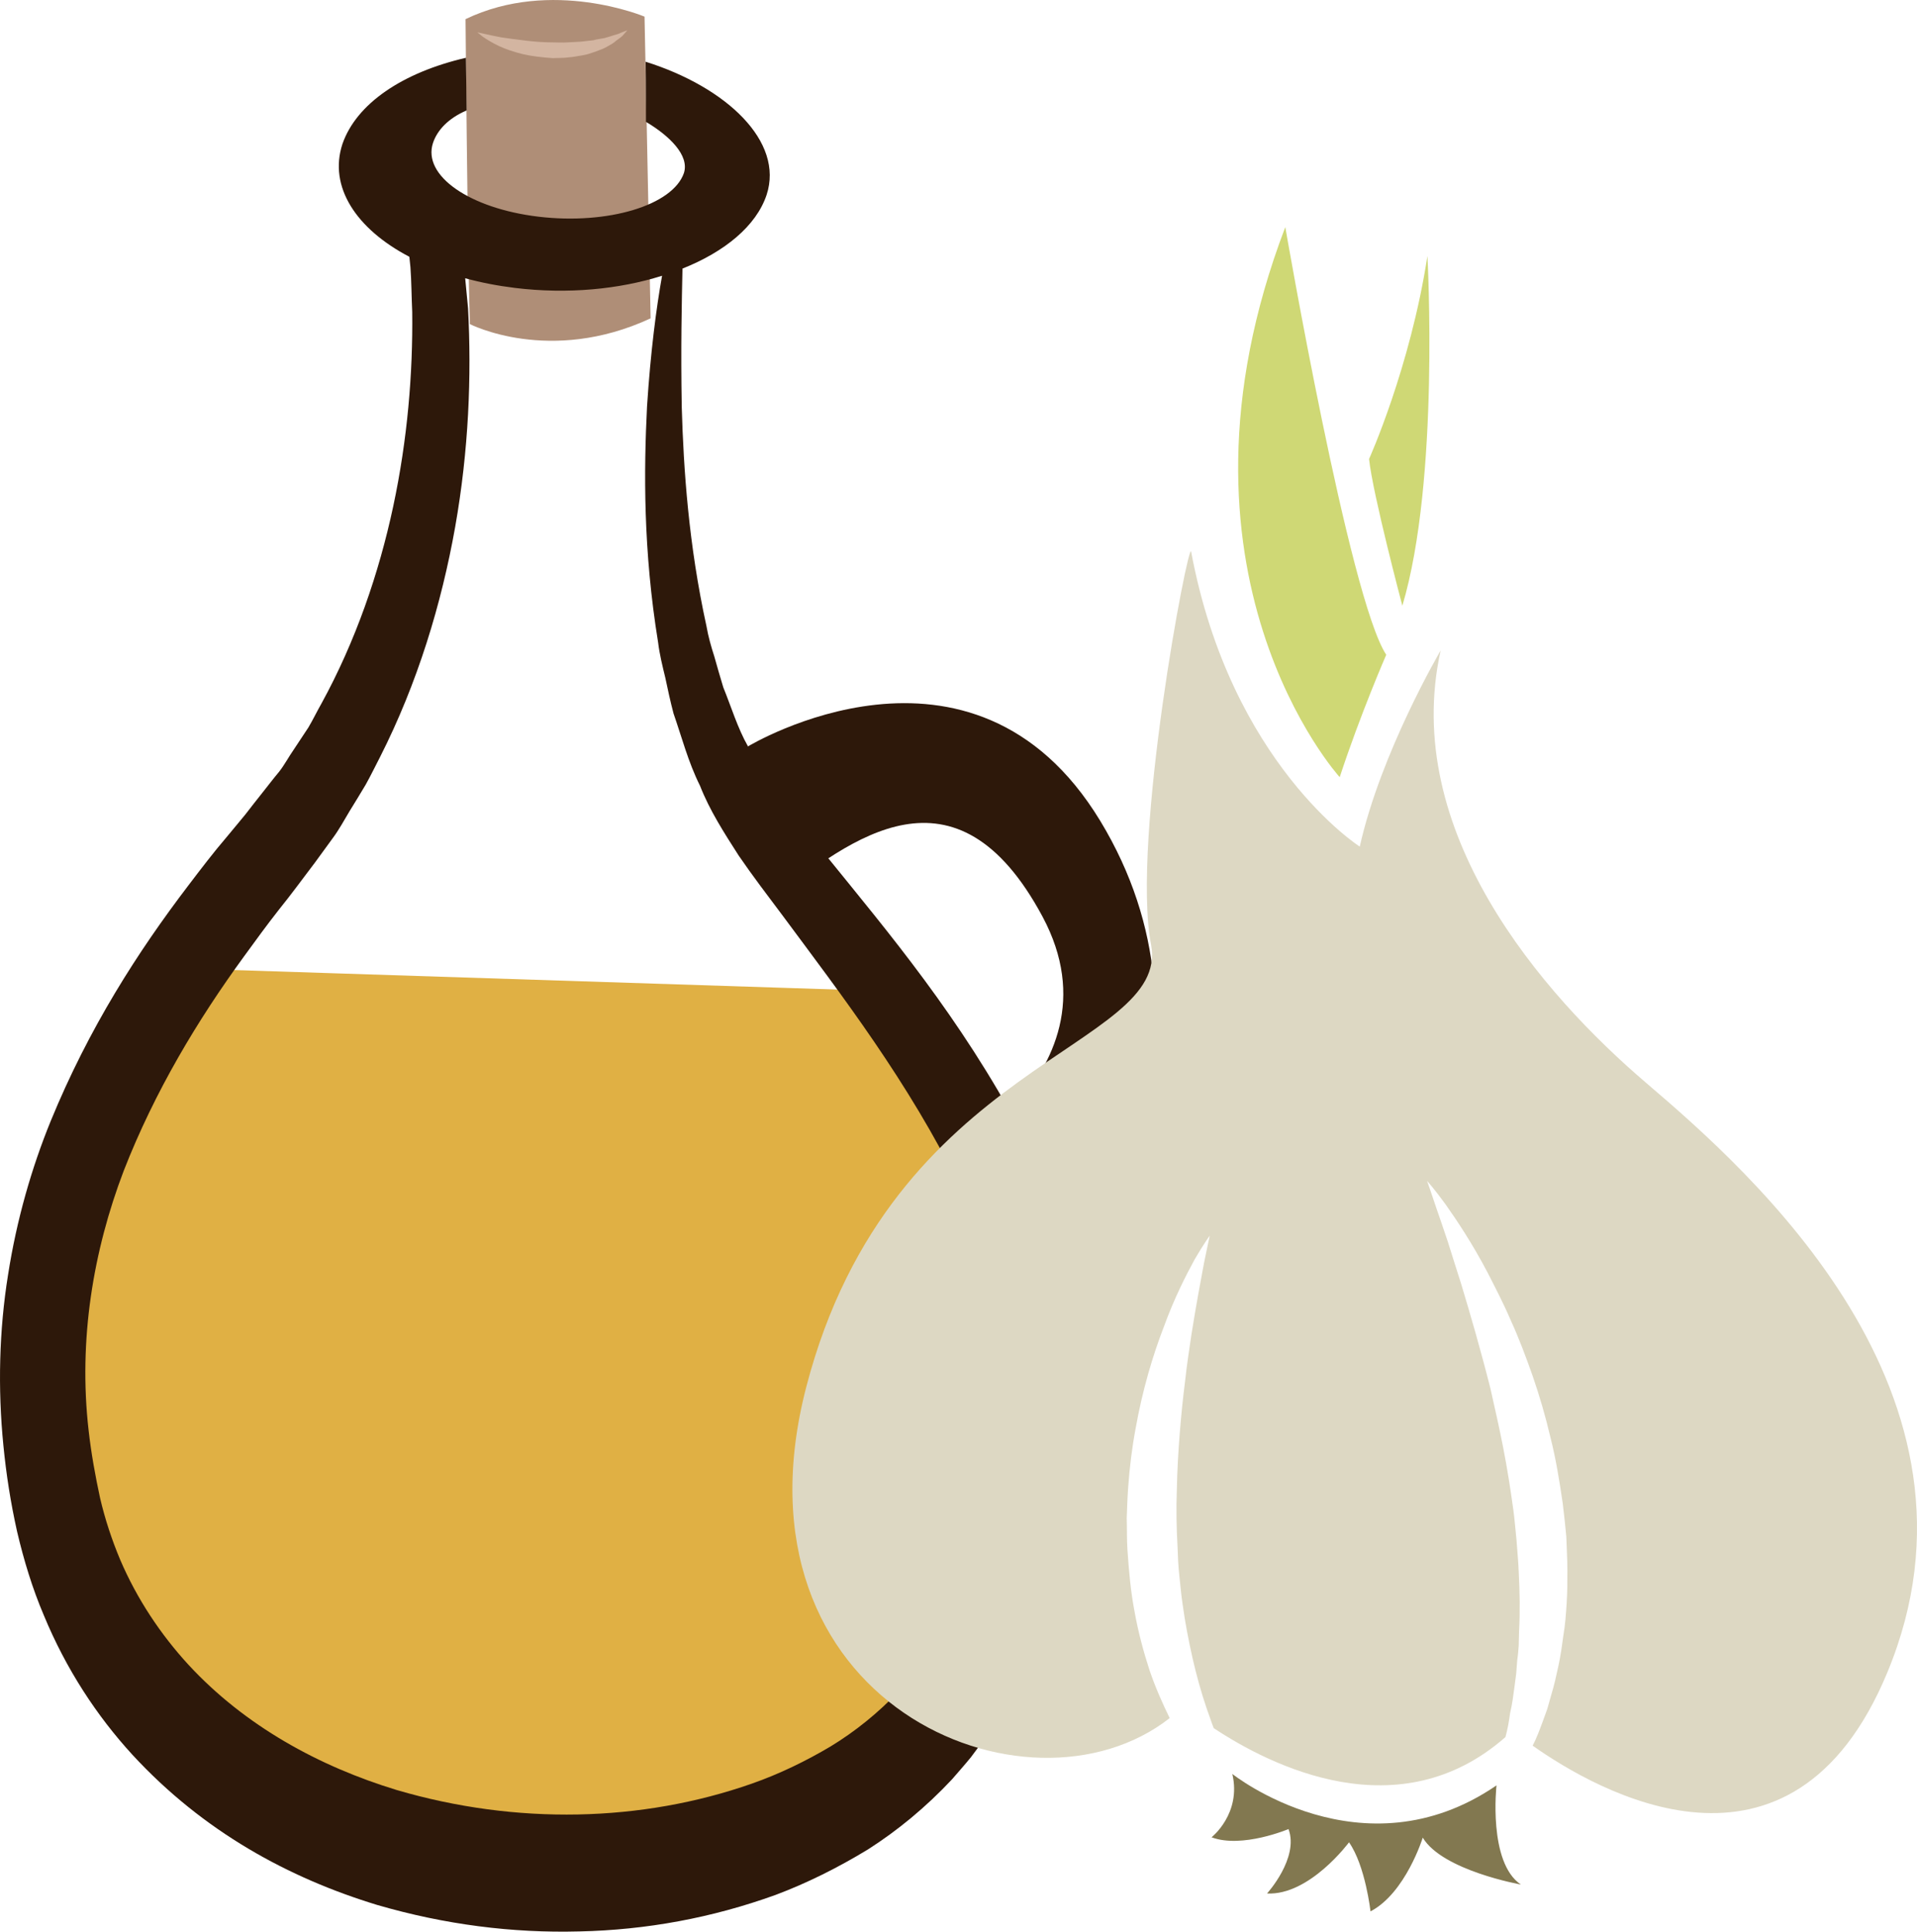
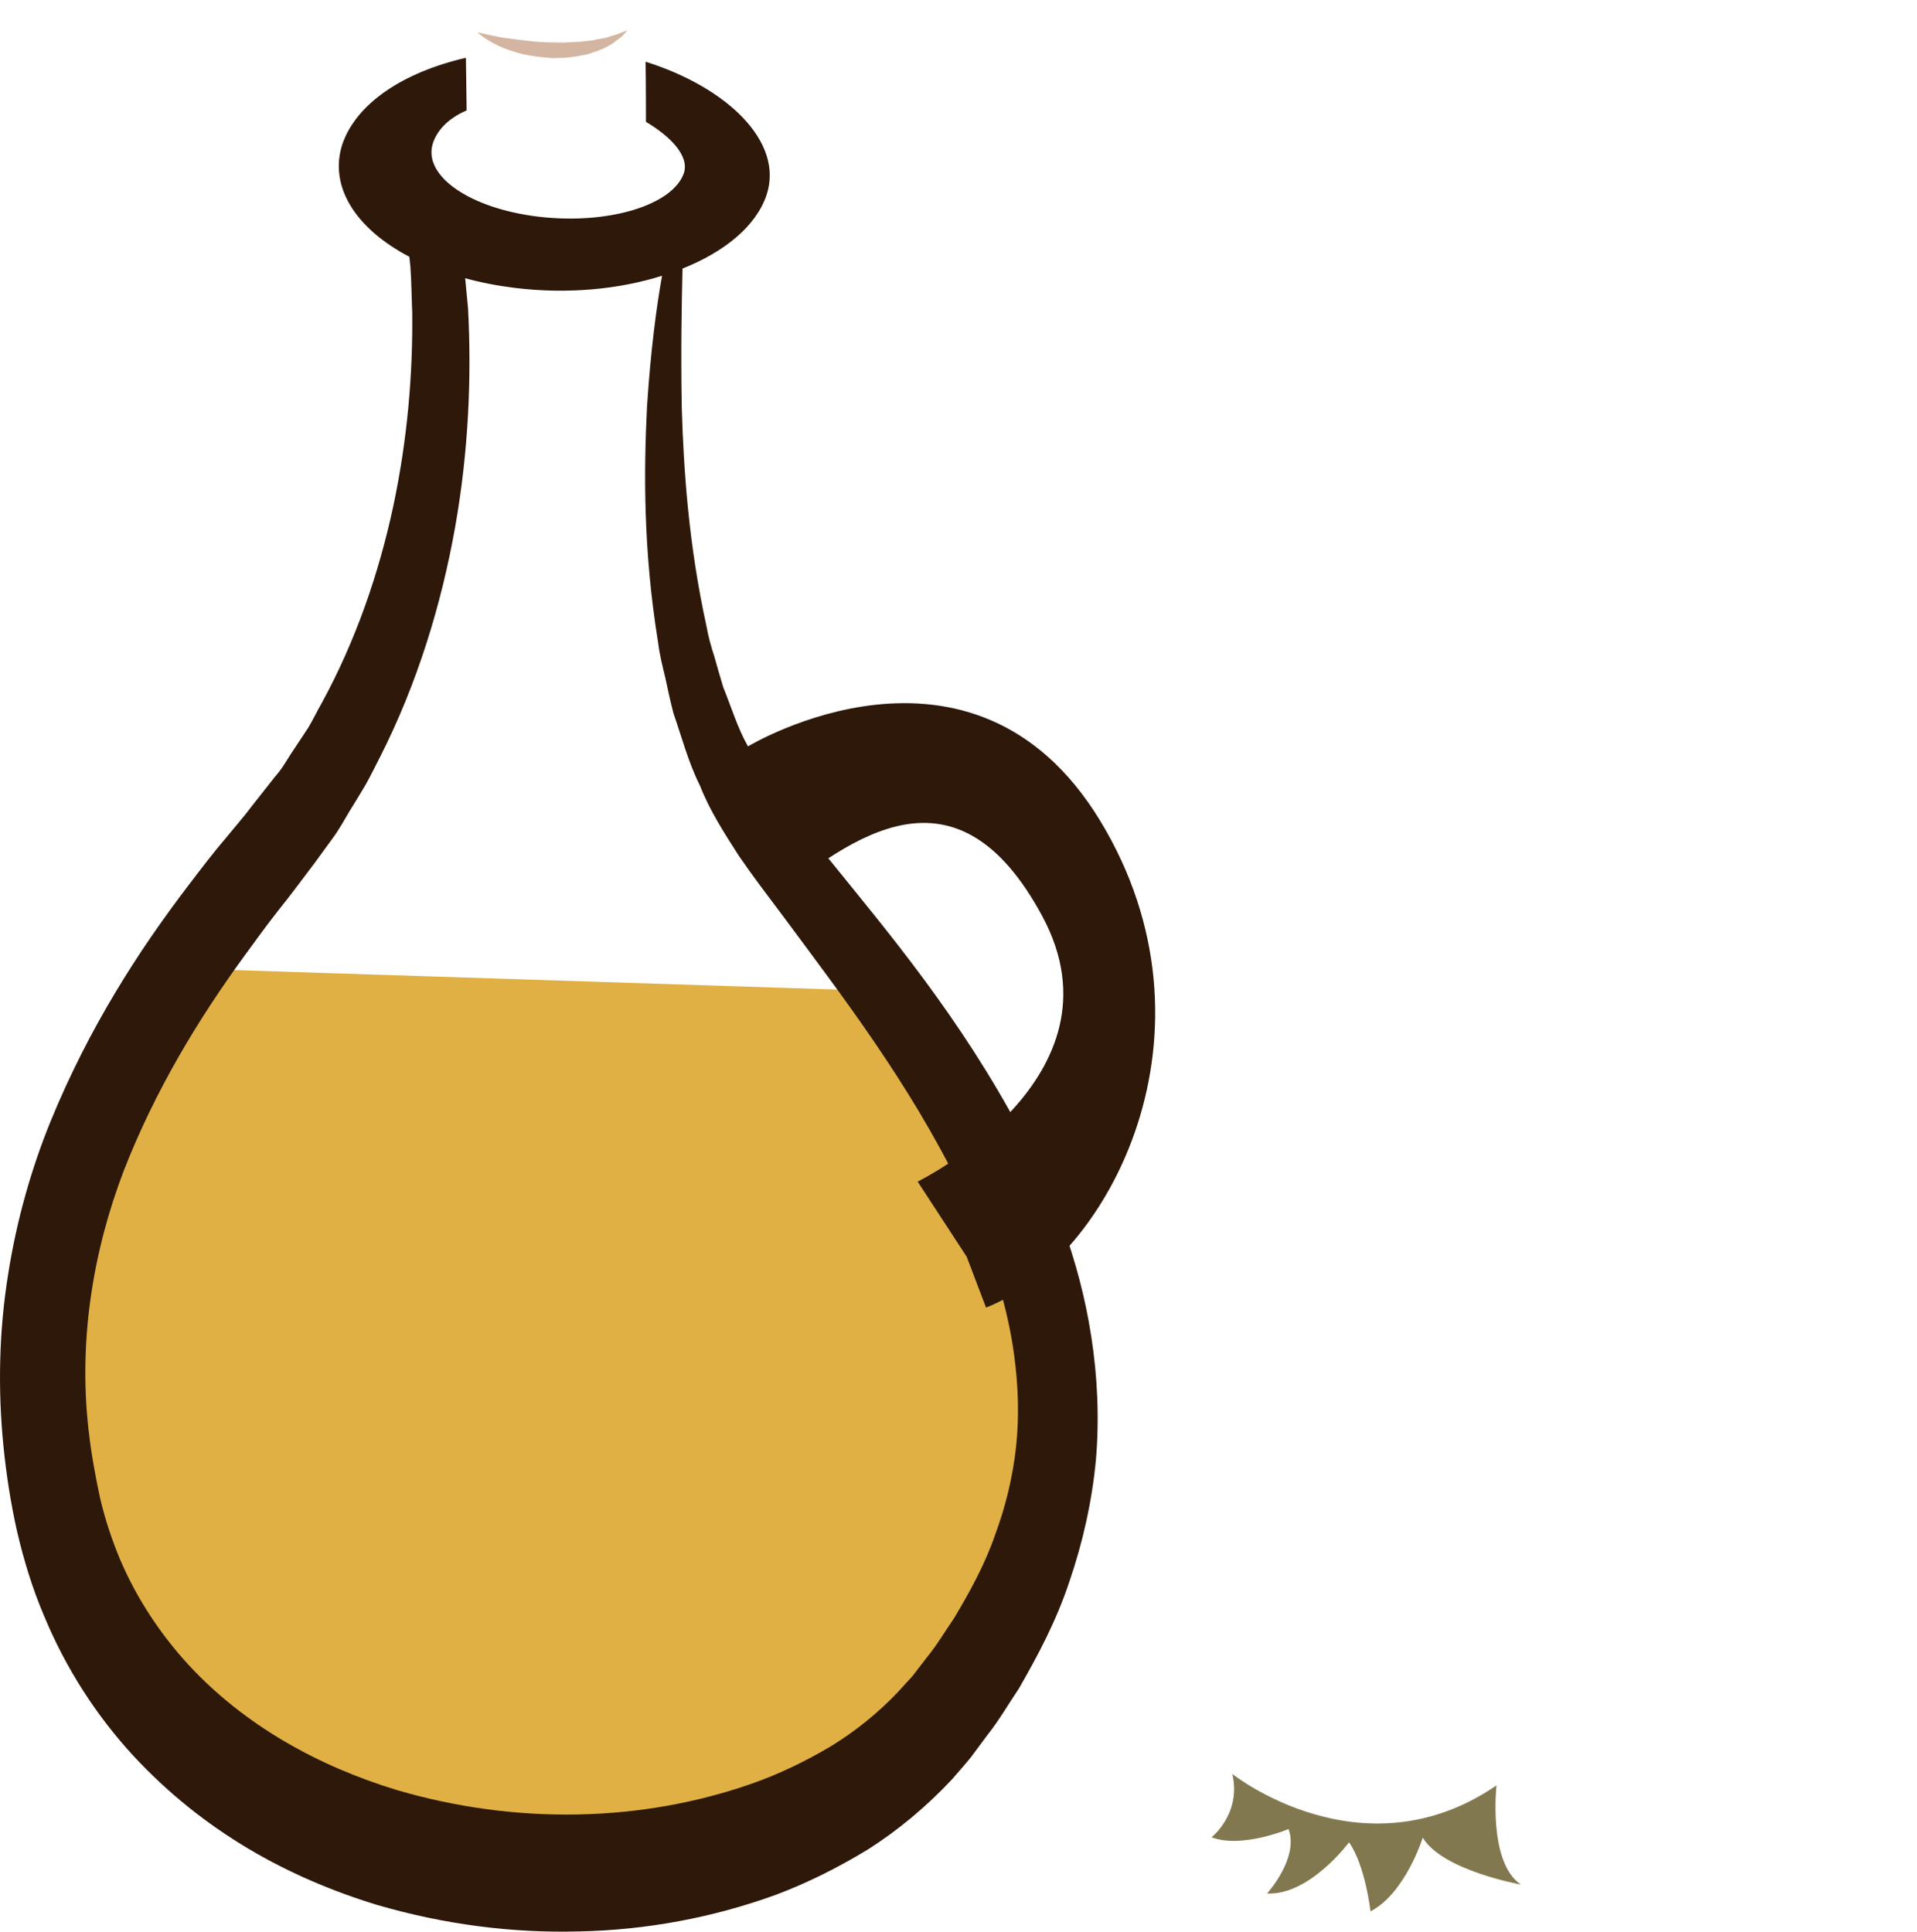
<svg xmlns="http://www.w3.org/2000/svg" id="svg26" viewBox="0 0 5355.241 5397.08" style="clip-rule:evenodd;fill-rule:evenodd;image-rendering:optimizeQuality;shape-rendering:geometricPrecision;text-rendering:geometricPrecision" version="1.1" height="53.971mm" width="53.552mm" xml:space="preserve">
  <defs id="defs4">
    <style id="style2" type="text/css">
   
    .fil2 {fill:#2D180A;fill-rule:nonzero}
    .fil6 {fill:#827850;fill-rule:nonzero}
    .fil1 {fill:#AF8E77;fill-rule:nonzero}
    .fil4 {fill:#CFD875;fill-rule:nonzero}
    .fil3 {fill:#D3B5A1;fill-rule:nonzero}
    .fil5 {fill:#DDD8C3;fill-rule:nonzero}
    .fil0 {fill:#E0B044;fill-rule:nonzero}
   
  </style>
  </defs>
  <g transform="translate(-7631.463,-11953.565)" id="Vrstva_x0020_1">
    <path style="fill:#e0b044;fill-rule:nonzero" id="path7" d="m 8134,14659 c 0,0 -664,1251 -181,1889 483,637 2197,1201 2616,-411 0,0 35,-810 -488,-1415 z" class="fil0" />
-     <path style="fill:#af8e77;fill-rule:nonzero" id="path9" d="m 8932,12007 c 0,0 5,608 12,852 0,0 223,115 505,-16 l -17,-843 c 0,0 -259,-109 -500,7 z" class="fil1" />
    <path style="fill:#2d180a;fill-rule:nonzero" id="path11" d="m 10470,15995 c -9,84 -29,167 -59,248 -28,81 -70,158 -115,233 -25,36 -47,74 -75,108 l -40,52 -41,45 c -55,58 -119,110 -188,152 -69,41 -143,77 -220,104 -308,108 -658,116 -992,18 -217,-66 -424,-179 -582,-350 -78,-85 -144,-184 -191,-294 -23,-55 -42,-112 -56,-172 -13,-60 -25,-126 -32,-189 -29,-253 13,-502 98,-725 87,-223 207,-422 336,-599 32,-44 64,-88 97,-130 17,-21 33,-42 49,-63 17,-23 35,-46 52,-69 17,-23 34,-47 51,-70 17,-23 31,-49 46,-74 15,-24 30,-49 45,-74 14,-25 27,-52 40,-77 105,-207 172,-429 210,-643 38,-215 46,-422 36,-611 -3,-28 -5,-56 -8,-84 44,12 90,21 139,27 147,18 291,4 411,-34 -16,89 -32,211 -42,365 -9,179 -11,402 31,660 4,33 12,65 20,98 7,33 14,66 23,100 23,66 41,136 74,202 27,69 67,131 108,195 39,57 81,112 123,168 166,224 351,464 495,757 70,146 130,306 152,474 11,83 14,168 5,252 z m 210,-307 c -34,-221 -112,-408 -195,-570 -171,-322 -371,-558 -545,-773 -43,-53 -86,-105 -126,-155 -33,-50 -68,-95 -93,-151 -29,-51 -47,-111 -69,-165 -9,-29 -17,-58 -25,-86 -9,-28 -17,-56 -22,-85 -50,-228 -64,-439 -69,-611 -3,-166 0,-296 2,-388 118,-47 206,-119 235,-206 49,-149 -112,-301 -338,-372 1,64 1,161 1,168 64,38 122,93 106,143 -31,90 -212,145 -406,122 -193,-23 -325,-115 -295,-206 12,-36 43,-69 94,-91 0,-30 -2,-117 -2,-147 -177,41 -306,128 -345,241 -39,119 38,237 187,315 1,10 2,20 3,29 3,41 3,83 5,125 2,171 -13,355 -53,543 -40,187 -105,377 -201,552 -12,21 -23,44 -36,66 -13,20 -27,41 -41,62 -14,20 -26,43 -41,62 -16,19 -31,39 -47,59 -15,19 -31,39 -47,60 -17,21 -35,42 -53,64 -36,42 -71,88 -106,134 -141,185 -278,398 -385,659 -53,130 -95,275 -119,429 -25,155 -29,318 -13,478 8,81 20,158 38,239 19,81 43,160 75,235 62,150 148,281 247,389 199,216 438,345 684,420 189,55 378,79 565,74 187,-4 371,-38 548,-102 88,-33 174,-76 258,-127 83,-53 162,-118 235,-196 18,-21 36,-41 53,-62 l 46,-62 c 32,-40 59,-87 88,-130 54,-94 105,-190 141,-299 37,-108 63,-223 74,-340 10,-117 4,-234 -13,-344 z" class="fil2" />
    <path style="fill:#d3b5a1;fill-rule:nonzero" id="path13" d="m 8965,12044 c 0,0 7,1 19,4 12,3 28,6 48,10 20,3 43,6 68,9 24,3 51,5 77,5 13,0 26,1 39,0 13,-1 25,-1 37,-2 13,-1 24,-3 36,-4 10,-3 21,-4 31,-6 9,-3 18,-5 26,-8 7,-2 15,-4 20,-7 11,-4 18,-7 18,-7 0,0 -5,6 -13,15 -5,5 -11,9 -18,14 -6,6 -15,11 -24,16 -10,6 -21,10 -32,14 -12,4 -24,9 -38,11 -13,2 -26,5 -41,6 -14,2 -28,1 -42,2 -28,-2 -57,-5 -83,-11 -25,-6 -49,-14 -68,-23 -19,-9 -35,-19 -45,-26 -9,-7 -15,-12 -15,-12 z" class="fil3" />
    <path style="fill:#2d180a;fill-rule:nonzero" id="path15" d="m 9721,14039 c 0,0 627,-380 984,208 356,587 27,1224 -319,1360 l -54,-142 -137,-210 c 0,0 590,-289 349,-740 -242,-452 -536,-217 -751,-52 l -119,-371 z" class="fil2" />
-     <path style="fill:#cfd875;fill-rule:nonzero" id="path17" d="m 11374,14125 c 0,0 -520,-572 -152,-1537 0,0 179,1039 282,1195 0,0 -72,165 -130,342 z" class="fil4" />
-     <path style="fill:#cfd875;fill-rule:nonzero" id="path19" d="m 11549,13646 c 0,0 -83,-313 -93,-410 0,0 115,-255 163,-567 0,0 35,625 -70,977 z" class="fil4" />
-     <path style="fill:#ddd8c3;fill-rule:nonzero" id="path21" d="m 12231,14980 c -293,-250 -687,-705 -575,-1209 0,0 -167,284 -226,548 0,0 -360,-230 -471,-824 -7,-37 -168,806 -112,1098 55,292 -725,321 -963,1235 -230,884 618,1237 1015,926 -20,-41 -40,-86 -56,-133 -17,-52 -32,-108 -42,-164 -11,-57 -16,-115 -20,-174 -2,-29 -1,-58 -2,-87 1,-29 2,-58 4,-86 4,-57 11,-113 21,-166 19,-107 48,-204 79,-284 29,-80 62,-144 86,-188 25,-43 42,-66 42,-66 0,0 -6,27 -16,76 -9,48 -22,117 -35,199 -6,41 -13,85 -18,132 -6,47 -11,96 -15,147 -4,51 -7,103 -8,156 -2,53 -1,107 2,160 1,27 2,54 5,80 3,27 5,53 9,79 7,52 17,103 28,152 11,48 24,95 39,139 7,19 13,38 20,56 160,106 518,286 815,25 6,-22 10,-44 13,-67 3,-12 5,-24 7,-36 2,-12 3,-24 5,-36 2,-13 3,-25 5,-38 1,-13 2,-25 3,-39 2,-12 3,-26 4,-39 0,-13 1,-27 1,-40 3,-54 2,-111 -1,-168 -1,-28 -4,-57 -6,-86 -3,-28 -5,-57 -9,-86 -8,-58 -17,-116 -28,-172 -11,-57 -24,-113 -36,-167 -27,-107 -56,-207 -82,-293 -14,-43 -26,-83 -37,-117 -12,-35 -22,-66 -31,-91 -17,-51 -27,-79 -27,-79 0,0 21,23 52,66 31,44 74,108 117,190 21,41 44,85 65,134 22,48 42,101 61,155 19,55 36,113 50,173 15,59 25,121 34,183 4,31 7,62 10,93 1,32 3,63 3,94 0,31 0,61 -2,92 -2,30 -4,60 -9,89 -4,30 -8,58 -14,86 -6,28 -12,55 -20,81 -4,13 -7,26 -11,39 -4,12 -9,24 -13,36 -9,24 -17,46 -28,67 177,125 723,442 991,-205 322,-777 -380,-1396 -673,-1646 z" class="fil5" />
    <path style="fill:#827850;fill-rule:nonzero" id="path23" d="m 11074,16910 c 0,0 363,289 738,32 0,0 -24,215 68,277 0,0 -219,-39 -274,-131 0,0 -48,155 -146,206 0,0 -14,-127 -60,-193 0,0 -110,149 -229,143 0,0 90,-99 60,-180 0,0 -130,55 -215,23 0,0 84,-66 58,-177 z" class="fil6" />
  </g>
</svg>